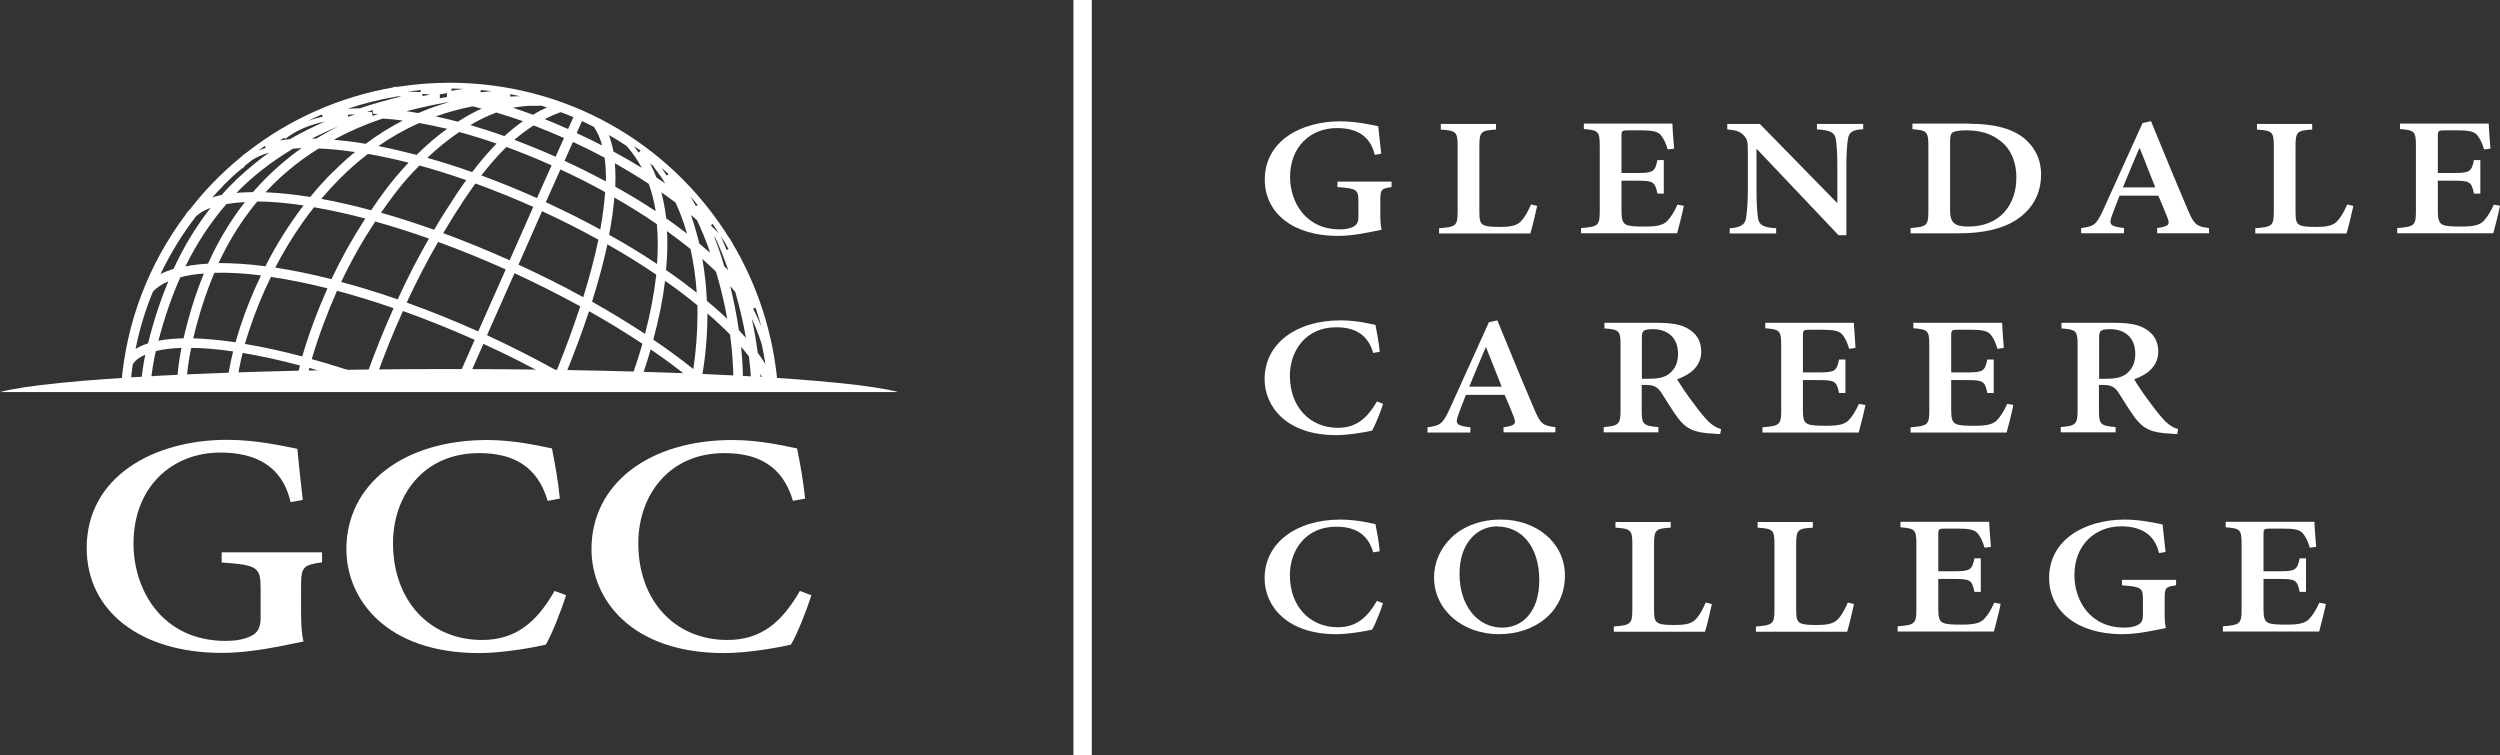
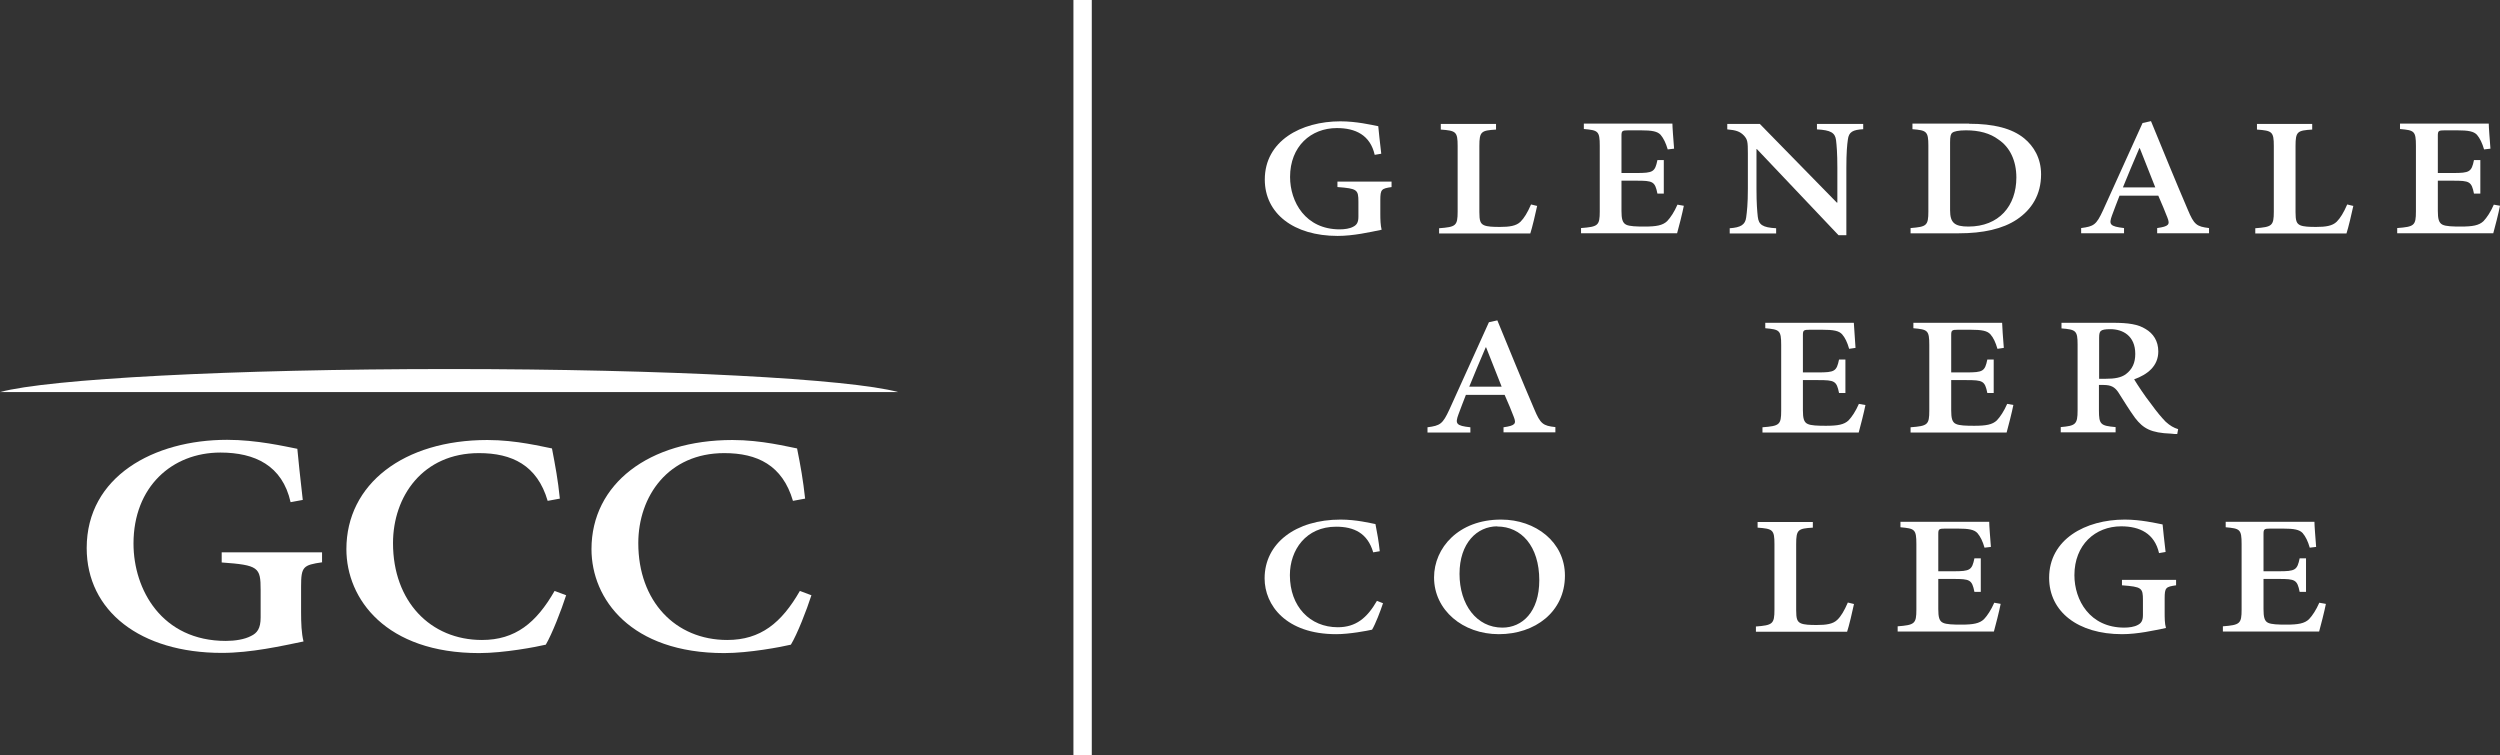
<svg xmlns="http://www.w3.org/2000/svg" id="Layer_2" viewBox="0 0 133.52 40.34">
  <rect x="0" y="0" width="133.52" height="40.34" fill="#333333" stroke="none" />
  <defs>
    <style>.cls-1{fill:#fff;}</style>
  </defs>
  <g id="Isolation_Mode">
    <path class="cls-1" d="m74.33,9.99c-.55.08-.61.12-.61.7v.73c0,.32.01.61.07.85-.63.13-1.51.33-2.35.33-2.35,0-3.89-1.2-3.89-3.01,0-2.06,1.93-3.11,4.04-3.11.85,0,1.66.19,2.02.26.03.31.08.8.16,1.47l-.35.06c-.24-1.06-1.03-1.43-2.02-1.43-1.39,0-2.5.98-2.5,2.61,0,1.33.82,2.8,2.65,2.8.26,0,.54-.04.72-.14.18-.09.28-.22.28-.53v-.8c0-.65-.06-.71-1.12-.79v-.29h2.89v.29Z" />
    <path class="cls-1" d="m82.1,10.98c-.07.34-.28,1.23-.37,1.49h-4.87v-.28c.89-.07.99-.12.99-.89v-3.5c0-.77-.09-.82-.9-.88v-.3h2.95v.3c-.79.05-.89.1-.89.88v3.53c0,.45.05.61.25.7.18.08.49.09.85.09.5,0,.87-.05,1.1-.28.19-.19.37-.48.56-.92l.33.08Z" />
    <path class="cls-1" d="m89.93,10.99c-.07.36-.28,1.2-.36,1.47h-5.13v-.28c.91-.07,1-.13,1-.89v-3.5c0-.8-.09-.83-.85-.9v-.29h4.73c0,.2.05.82.09,1.34l-.34.04c-.1-.34-.22-.59-.38-.78-.17-.18-.44-.24-1.08-.24h-.63c-.35,0-.38.03-.38.3v1.98h.8c.89,0,.99-.06,1.12-.69h.34v1.79h-.34c-.13-.65-.24-.69-1.12-.69h-.8v1.61c0,.42.05.64.25.74.18.09.55.1.98.1.63,0,.97-.06,1.21-.29.18-.19.38-.49.55-.88l.34.06Z" />
    <path class="cls-1" d="m99.52,6.9c-.56.03-.78.14-.83.56-.04.27-.08.69-.08,1.51v3.59h-.42l-4.36-4.6h-.02v2.13c0,.81.04,1.21.07,1.49.05.42.25.57.98.61v.28h-2.48v-.28c.58-.04.83-.18.88-.58.04-.3.09-.71.09-1.52v-1.91c0-.61-.02-.73-.21-.94-.21-.22-.43-.29-.89-.33v-.29h1.74l4.11,4.2h.03v-1.84c0-.82-.04-1.23-.07-1.49-.05-.4-.28-.54-1.02-.58v-.29h2.47v.29Z" />
    <path class="cls-1" d="m105.17,6.61c1.3,0,2.28.24,2.94.78.51.42.9,1.06.9,1.92,0,1.09-.5,1.88-1.29,2.41-.76.51-1.82.74-3.1.74h-2.58v-.28c.85-.07.95-.12.95-.89v-3.51c0-.77-.1-.82-.85-.88v-.3h3.03Zm-1.02,4.62c0,.67.24.87.98.87,1.63,0,2.56-1.1,2.56-2.62,0-.89-.34-1.62-.96-2.03-.44-.33-1.02-.49-1.73-.49-.41,0-.65.06-.73.13-.09.07-.12.2-.12.51v3.63Z" />
    <path class="cls-1" d="m115.21,12.46v-.28c.63-.09.69-.19.55-.55-.12-.31-.29-.73-.49-1.18h-2.07c-.13.34-.27.69-.4,1.05-.18.49-.12.59.64.68v.28h-2.29v-.28c.68-.09.81-.17,1.17-.95l2.11-4.66.45-.1c.65,1.58,1.3,3.18,1.97,4.74.33.79.47.89,1.13.97v.28h-2.76Zm-.93-4.55h-.02c-.31.71-.6,1.42-.88,2.1h1.73l-.83-2.1Z" />
    <path class="cls-1" d="m125.69,10.98c-.07.34-.28,1.23-.37,1.49h-4.87v-.28c.89-.07.99-.12.99-.89v-3.5c0-.77-.09-.82-.9-.88v-.3h2.95v.3c-.79.05-.89.1-.89.88v3.53c0,.45.05.61.25.7.18.08.49.09.85.09.5,0,.87-.05,1.1-.28.19-.19.37-.48.56-.92l.33.08Z" />
    <path class="cls-1" d="m133.52,10.99c-.07.36-.28,1.2-.36,1.47h-5.13v-.28c.91-.07,1-.13,1-.89v-3.5c0-.8-.09-.83-.85-.9v-.29h4.74c0,.2.05.82.09,1.34l-.34.04c-.1-.34-.22-.59-.38-.78-.17-.18-.44-.24-1.08-.24h-.63c-.35,0-.38.03-.38.3v1.98h.81c.89,0,.99-.06,1.12-.69h.34v1.79h-.34c-.13-.65-.24-.69-1.12-.69h-.81v1.61c0,.42.05.64.25.74.18.09.55.1.98.1.63,0,.97-.06,1.21-.29.18-.19.38-.49.55-.88l.34.06Z" />
-     <path class="cls-1" d="m73.87,21.57c-.14.43-.41,1.12-.59,1.43-.27.06-1.2.24-1.92.24-2.68,0-3.82-1.55-3.82-2.99,0-1.87,1.65-3.14,4.06-3.14.84,0,1.59.19,1.86.24.1.51.17.9.23,1.44l-.35.06c-.3-1.03-1.03-1.37-1.98-1.37-1.61,0-2.47,1.24-2.47,2.59,0,1.66,1.07,2.78,2.56,2.78.96,0,1.56-.49,2.09-1.41l.33.13Z" />
    <path class="cls-1" d="m80.3,23.1v-.28c.63-.09.69-.19.55-.55-.12-.31-.29-.74-.49-1.18h-2.07c-.13.34-.27.69-.4,1.05-.18.49-.12.6.64.68v.28h-2.29v-.28c.68-.09.81-.17,1.17-.95l2.11-4.66.45-.1c.65,1.58,1.3,3.18,1.97,4.74.33.79.47.89,1.13.96v.28h-2.77Zm-.93-4.55h-.02c-.31.71-.6,1.42-.88,2.1h1.73l-.83-2.1Z" />
-     <path class="cls-1" d="m91.86,23.18c-.08,0-.21,0-.33-.02-1.07-.04-1.48-.27-1.92-.84-.3-.41-.61-.92-.91-1.39-.18-.25-.36-.37-.78-.37h-.24v1.36c0,.75.09.82.89.89v.28h-2.92v-.28c.79-.07.9-.14.9-.89v-3.52c0-.74-.09-.8-.86-.86v-.3h2.74c.84,0,1.35.08,1.75.33.41.24.68.64.68,1.2,0,.78-.57,1.23-1.29,1.49.17.28.57.89.88,1.28.36.5.59.76.8.98.24.22.44.33.67.4l-.05.27Zm-3.82-2.95c.48,0,.82-.06,1.07-.24.36-.27.51-.62.51-1.09,0-.97-.67-1.32-1.33-1.32-.28,0-.43.03-.5.09-.07.05-.1.15-.1.36v2.2h.35Z" />
    <path class="cls-1" d="m99.63,21.63c-.07.36-.28,1.19-.36,1.47h-5.14v-.28c.91-.07,1-.13,1-.89v-3.5c0-.8-.09-.83-.85-.9v-.29h4.73c.01.19.05.81.09,1.34l-.34.05c-.1-.35-.22-.6-.38-.78-.17-.18-.44-.24-1.08-.24h-.63c-.35,0-.38.03-.38.3v1.98h.81c.89,0,.99-.06,1.12-.69h.34v1.79h-.34c-.13-.65-.24-.69-1.12-.69h-.81v1.61c0,.42.05.64.25.73.18.09.55.1.98.1.63,0,.97-.06,1.21-.29.18-.19.38-.49.55-.88l.34.06Z" />
    <path class="cls-1" d="m107.53,21.63c-.07.36-.28,1.19-.36,1.47h-5.13v-.28c.91-.07,1-.13,1-.89v-3.5c0-.8-.09-.83-.85-.9v-.29h4.74c0,.19.05.81.09,1.34l-.34.05c-.1-.35-.22-.6-.38-.78-.17-.18-.44-.24-1.08-.24h-.63c-.35,0-.38.03-.38.3v1.98h.81c.89,0,.99-.06,1.12-.69h.34v1.79h-.34c-.13-.65-.24-.69-1.12-.69h-.81v1.61c0,.42.05.64.25.73.18.09.55.1.98.1.63,0,.97-.06,1.21-.29.18-.19.38-.49.55-.88l.34.06Z" />
    <path class="cls-1" d="m116.28,23.18c-.08,0-.21,0-.33-.02-1.07-.04-1.48-.27-1.92-.84-.3-.41-.61-.92-.91-1.39-.18-.25-.36-.37-.78-.37h-.24v1.36c0,.75.09.82.89.89v.28h-2.93v-.28c.79-.07.9-.14.9-.89v-3.52c0-.74-.09-.8-.86-.86v-.3h2.74c.84,0,1.35.08,1.75.33.41.24.68.64.68,1.2,0,.78-.57,1.23-1.29,1.49.17.28.57.89.88,1.28.36.5.59.76.8.98.24.22.44.33.67.4l-.05.27Zm-3.82-2.95c.48,0,.82-.06,1.07-.24.36-.27.51-.62.51-1.09,0-.97-.67-1.32-1.33-1.32-.28,0-.43.03-.5.09-.07.05-.1.15-.1.36v2.2h.35Z" />
    <path class="cls-1" d="m73.87,32.2c-.14.43-.41,1.13-.59,1.43-.27.06-1.2.24-1.92.24-2.68,0-3.82-1.55-3.82-2.98,0-1.87,1.65-3.14,4.06-3.14.84,0,1.59.19,1.86.24.1.51.17.9.23,1.45l-.35.06c-.3-1.03-1.03-1.37-1.98-1.37-1.61,0-2.47,1.24-2.47,2.59,0,1.67,1.07,2.78,2.56,2.78.96,0,1.56-.49,2.09-1.41l.33.13Z" />
    <path class="cls-1" d="m80.18,27.75c1.83,0,3.4,1.2,3.4,2.99,0,1.94-1.6,3.13-3.53,3.13s-3.46-1.29-3.46-3.03c0-1.58,1.31-3.09,3.57-3.09h.01Zm-.21.36c-1.09,0-2.02.9-2.02,2.54s.91,2.87,2.29,2.87c1.06,0,1.97-.84,1.97-2.53,0-1.83-.97-2.87-2.24-2.87h-.01Z" />
-     <path class="cls-1" d="m91.43,32.25c-.07.35-.28,1.23-.37,1.49h-4.87v-.28c.89-.07.99-.13.99-.9v-3.5c0-.77-.09-.82-.9-.88v-.3h2.95v.3c-.79.05-.89.1-.89.88v3.53c0,.45.05.61.25.7.18.08.49.09.85.09.5,0,.87-.05,1.1-.28.19-.18.37-.48.56-.92l.33.08Z" />
    <path class="cls-1" d="m99.02,32.25c-.07.35-.28,1.23-.37,1.49h-4.87v-.28c.89-.07.99-.13.99-.9v-3.5c0-.77-.09-.82-.9-.88v-.3h2.95v.3c-.79.05-.89.1-.89.88v3.53c0,.45.05.61.25.7.18.08.49.09.85.09.5,0,.87-.05,1.1-.28.19-.18.37-.48.56-.92l.33.08Z" />
    <path class="cls-1" d="m106.85,32.26c-.07.36-.28,1.19-.36,1.47h-5.14v-.28c.91-.07,1-.14,1-.89v-3.5c0-.8-.09-.83-.85-.9v-.29h4.74c0,.2.05.81.09,1.34l-.34.04c-.1-.35-.22-.59-.38-.78-.17-.18-.44-.24-1.08-.24h-.63c-.35,0-.38.03-.38.3v1.98h.81c.89,0,.99-.06,1.12-.69h.34v1.79h-.34c-.13-.65-.24-.69-1.12-.69h-.81v1.61c0,.42.05.64.25.73.18.09.55.1.98.1.63,0,.97-.06,1.21-.29.18-.19.38-.49.55-.88l.34.06Z" />
    <path class="cls-1" d="m116.22,31.26c-.55.08-.61.12-.61.7v.73c0,.32,0,.61.07.85-.63.13-1.51.33-2.35.33-2.35,0-3.89-1.2-3.89-3.01,0-2.05,1.93-3.11,4.04-3.11.85,0,1.66.19,2.02.26.03.31.08.8.16,1.47l-.35.06c-.24-1.05-1.03-1.43-2.02-1.43-1.39,0-2.5.99-2.5,2.61,0,1.33.82,2.8,2.66,2.8.26,0,.54-.04.72-.14.18-.09.28-.22.28-.53v-.8c0-.65-.06-.71-1.12-.79v-.29h2.89v.29Z" />
    <path class="cls-1" d="m124.22,32.26c-.07.36-.28,1.19-.36,1.47h-5.14v-.28c.91-.07,1-.14,1-.89v-3.5c0-.8-.09-.83-.85-.9v-.29h4.74c0,.2.05.81.09,1.34l-.34.04c-.1-.35-.22-.59-.38-.78-.17-.18-.44-.24-1.08-.24h-.63c-.35,0-.38.03-.38.3v1.98h.81c.89,0,.99-.06,1.12-.69h.34v1.79h-.34c-.13-.65-.24-.69-1.12-.69h-.81v1.61c0,.42.05.64.24.73.18.09.55.1.98.1.63,0,.97-.06,1.21-.29.18-.19.38-.49.55-.88l.34.06Z" />
    <rect class="cls-1" x="57.33" width=".98" height="40.34" />
    <path class="cls-1" d="m17.21,30.03c-1.02.15-1.13.23-1.13,1.3v1.35c0,.59.02,1.14.13,1.58-1.17.24-2.8.61-4.36.61-4.36,0-7.22-2.24-7.22-5.6,0-3.82,3.58-5.78,7.5-5.78,1.58,0,3.08.35,3.75.48.05.58.15,1.48.29,2.73l-.65.12c-.44-1.96-1.91-2.65-3.75-2.65-2.58,0-4.64,1.83-4.64,4.86,0,2.47,1.52,5.2,4.93,5.2.49,0,1-.08,1.34-.26.34-.16.52-.41.52-.99v-1.48c0-1.2-.11-1.32-2.08-1.46v-.54h5.36v.54Z" />
    <path class="cls-1" d="m30.24,31.78c-.26.81-.76,2.09-1.09,2.65-.5.12-2.23.45-3.56.45-4.97,0-7.09-2.88-7.09-5.55,0-3.48,3.06-5.83,7.53-5.83,1.56,0,2.95.36,3.45.45.18.94.32,1.68.42,2.68l-.65.12c-.56-1.91-1.91-2.55-3.67-2.55-2.99,0-4.59,2.3-4.59,4.81,0,3.1,1.99,5.17,4.75,5.17,1.78,0,2.9-.91,3.88-2.62l.61.23Z" />
    <path class="cls-1" d="m43.34,31.78c-.26.81-.76,2.09-1.1,2.65-.5.12-2.23.45-3.56.45-4.98,0-7.09-2.88-7.09-5.55,0-3.48,3.06-5.83,7.53-5.83,1.56,0,2.95.36,3.45.45.19.94.32,1.68.43,2.68l-.65.12c-.56-1.91-1.91-2.55-3.67-2.55-2.99,0-4.59,2.3-4.59,4.81,0,3.1,1.98,5.17,4.75,5.17,1.78,0,2.9-.91,3.88-2.62l.61.23Z" />
    <path class="cls-1" d="m47.97,20.94c-2.57-.7-12.33-1.23-23.98-1.23s-21.42.53-23.99,1.23h47.97Z" />
-     <path class="cls-1" d="m6.45,20.5h.52c.03-.35.07-.7.12-1.05l.02-.02c.13-.2.35-.36.65-.49-.11.52-.18,1.04-.23,1.57h.51c.06-.59.15-1.18.28-1.76.39-.1.85-.15,1.37-.17-.13.63-.2,1.28-.25,1.93h.5c.05-.65.14-1.3.27-1.93.66,0,1.42.07,2.24.19-.14.57-.25,1.15-.34,1.74h.52c.09-.56.19-1.12.33-1.66.95.16,1.98.38,3.06.67-.09.32-.16.66-.24.99h.53c.07-.29.13-.58.21-.86.89.25,1.82.54,2.76.86h1.5c-.24-.09-.48-.18-.72-.27.44-1.24.93-2.46,1.46-3.63,1.26.45,2.55.97,3.83,1.54l-1.04,2.36h.56l.95-2.15.03.02c1.27.58,2.51,1.21,3.7,1.88-.04.09-.08.17-.11.26h.56s0,0,0,0c0,0,0,0,0,0h1c-.27-.16-.53-.32-.81-.48.48-1.18.91-2.33,1.27-3.42,1,.56,1.96,1.15,2.85,1.74-.2.7-.44,1.43-.71,2.16h.55c.22-.63.43-1.25.6-1.86.72.49,1.4.99,2.01,1.49.06.05.12.1.18.14-.01.08-.04.16-.05.23h1.11c-.17-.15-.33-.29-.5-.44.19-1.11.28-2.21.28-3.28v-.06c.44.38.85.76,1.21,1.13.12.87.18,1.74.18,2.57,0,.02,0,.05,0,.07h.51s0-.05,0-.07c0-.63-.03-1.27-.1-1.92.15.18.29.35.42.52.06.49.1.98.13,1.47h.5c-.01-.18,0-.36-.02-.55.1.19.18.37.25.55h.32c-.03-.07-.05-.14-.08-.22l.1-.03c0,.08.02.16.03.25h.3c-.23-2.67-1.06-5.26-2.43-7.55-.02-.03-.09-.19-.15-.24-3.24-5.2-8.83-8.3-14.94-8.3-.94,0-1.89.08-2.8.22h-.2v.03c-2.85.49-5.56,1.69-7.83,3.47-.13.09-.26.19-.36.29-1,.82-1.91,1.76-2.69,2.77-.04.04-.08.07-.11.11l-.09.12h.01c-2.01,2.67-3.19,5.78-3.46,9.07Zm33.9-4.07c.12.34.22.68.32,1.03-.12-.3-.27-.64-.45-.97l.13-.06Zm.33,1.94c.08.36.14.72.2,1.08-.12-.2-.26-.4-.41-.61-.08-.61-.19-1.22-.32-1.83.32.69.53,1.36.53,1.36Zm-1.4-2.74c.23.8.42,1.62.56,2.42-.12-.14-.25-.28-.38-.42-.11-.78-.27-1.57-.46-2.35.1.12.2.23.29.34Zm-31.38,2.71c-.25.08-.47.18-.66.3.21-1.05.52-2.08.93-3.07.2-.21.48-.4.82-.55-.42,1.02-.79,2.13-1.08,3.31Zm1.9-.27c-.5.01-.95.05-1.34.13.32-1.22.71-2.36,1.17-3.39.37-.1.79-.17,1.26-.2-.44,1.06-.8,2.22-1.09,3.47Zm19.87-9.7c-.74-.33-1.48-.63-2.2-.9.34-.29.68-.55,1.03-.77.54.21,1.08.43,1.62.67l-.45,1.01Zm2.65,1.88c-.04.61-.13,1.28-.26,2.01-.92-.51-1.89-.99-2.91-1.46l.78-1.75c.82.38,1.62.78,2.39,1.21Zm-2.86-1.42l-.78,1.75c-.99-.44-1.99-.85-2.97-1.21.46-.59.89-1.09,1.34-1.52.79.29,1.6.62,2.41.98Zm-4.66,1.82c.2-.3.4-.58.59-.85,1.02.37,2.06.79,3.09,1.25l-1.26,2.85c-1.19-.53-2.38-1.02-3.55-1.45.37-.62.75-1.23,1.13-1.8Zm-1.62,1.62c-.96-.34-1.91-.65-2.83-.91.21-.3.42-.6.64-.89.42-.57.9-1.12,1.41-1.63.82.22,1.66.49,2.5.78-.17.24-.35.49-.52.75-.41.62-.82,1.26-1.2,1.91Zm2.03-3.08c-.81-.29-1.61-.54-2.39-.76.55-.52,1.13-.99,1.71-1.38.65.18,1.31.38,1.99.62-.43.44-.86.94-1.31,1.53Zm-2.97-.92c-.7-.18-1.38-.34-2.03-.47.69-.48,1.43-.9,2.18-1.23.48.09.98.19,1.49.31-.56.4-1.1.87-1.63,1.39Zm-.42.42c-.45.47-.87.97-1.25,1.48-.26.35-.51.7-.75,1.06-.92-.25-1.81-.45-2.66-.61.32-.38.65-.74.98-1.07.48-.48.99-.93,1.51-1.33.7.12,1.43.28,2.18.47Zm-5.04,2.38c.86.15,1.78.35,2.73.6-.67,1.03-1.28,2.12-1.81,3.24-1.05-.27-2.05-.47-3-.62.61-1.16,1.3-2.25,2.07-3.22Zm-2.61,3.15c-.91-.12-1.74-.17-2.5-.17.57-1.22,1.27-2.33,2.07-3.29.74,0,1.57.08,2.47.21-.75.99-1.44,2.07-2.03,3.24Zm3.6-5.03c-.41.41-.82.86-1.2,1.33-.86-.14-1.66-.22-2.39-.25.37-.4.76-.78,1.18-1.13.51-.44,1.07-.84,1.66-1.21.6.02,1.25.09,1.94.19-.41.33-.8.69-1.19,1.08Zm-2.74-.44c-.54.46-1.05.97-1.52,1.51-.31,0-.6.02-.88.04.42-.43.86-.83,1.33-1.2.52-.41,1.09-.8,1.69-1.16.15-.01.3-.02.46-.03-.38.26-.73.54-1.07.83Zm-1.95,2.04c-.76.98-1.43,2.08-1.97,3.29-.44.03-.84.07-1.21.15.61-1.24,1.35-2.36,2.19-3.33.3-.05.63-.09.99-.11Zm-.25,6.67c-.09.27-.17.54-.25.82-.82-.12-1.58-.19-2.26-.21.3-1.26.68-2.44,1.13-3.5.74-.02,1.57.02,2.49.14-.43.9-.81,1.82-1.11,2.75Zm3.32,1.58c-1.08-.29-2.11-.51-3.07-.67.07-.25.15-.49.23-.74.32-.96.71-1.92,1.16-2.84.95.14,1.96.34,3.02.61-.52,1.16-.98,2.39-1.35,3.64Zm3.42,1.05c-1-.34-1.98-.65-2.92-.91.37-1.25.83-2.48,1.35-3.65.98.26,1.99.57,3.02.93-.53,1.17-1.01,2.39-1.46,3.63Zm1.67-4.1c-1.03-.36-2.04-.67-3.02-.93.53-1.12,1.14-2.2,1.82-3.23.93.26,1.9.57,2.87.91-.6,1.04-1.16,2.13-1.67,3.25Zm4.3,1.71c-1.27-.57-2.56-1.09-3.82-1.54.52-1.12,1.08-2.21,1.68-3.24,1.2.44,2.41.93,3.61,1.47l-1.47,3.31Zm4.19,2.09c-1.18-.66-2.42-1.28-3.68-1.87l-.04-.02,1.47-3.31h0c1.2.56,2.38,1.15,3.51,1.77-.36,1.1-.78,2.25-1.26,3.43Zm1.42-3.92c-1.11-.61-2.27-1.19-3.45-1.73h-.01s1.26-2.86,1.26-2.86c1.03.47,2.04.99,3.01,1.52-.2.95-.47,1.98-.81,3.07Zm5.88,3.84c-.65-.52-1.37-1.05-2.14-1.57.3-1.1.51-2.15.63-3.14.62.43,1.2.87,1.73,1.31,0,.16,0,.33,0,.5,0,.95-.08,1.93-.22,2.9Zm-1.94-5.61c-.8-.54-1.66-1.06-2.56-1.56.14-.71.23-1.38.28-1.99.79.45,1.56.93,2.27,1.42.03.34.05.7.05,1.06,0,.34-.01.7-.04,1.07Zm.53-1.76c.44.32.86.64,1.26.96.16.74.28,1.53.33,2.33-.51-.4-1.06-.81-1.64-1.21.05-.49.07-.96.07-1.4,0-.23,0-.46-.02-.69Zm2.13,3.73h0c-.03-.77-.11-1.52-.24-2.24.26.23.5.46.73.68.25.83.45,1.67.6,2.52-.33-.32-.7-.64-1.09-.97Zm.94-1.83c-.07-.22-.13-.43-.2-.64-.11-.33-.23-.66-.35-.97.02.02.04.04.06.06.13.27.4.88.7,1.75-.07-.07-.14-.14-.21-.21Zm0-1.33s.09.14.12.21c.03.06.06.12.1.18l-.1.05c-.13-.31-.23-.55-.32-.73.07.1.13.19.2.29Zm-.63-.95c.12.16.22.33.33.5-.14-.14-.28-.28-.43-.42l.09-.08Zm-.22,1.47c-.16-.14-.33-.28-.49-.42-.13-.53-.28-1.04-.45-1.53.11.09.21.18.32.27.25.53.5,1.13.71,1.75-.03-.02-.05-.05-.08-.07Zm-.57-2.49l-.1.07c-.12-.21-.22-.4-.33-.55.14.16.29.32.42.49Zm-.59,1.53c-.35-.27-.72-.54-1.1-.81-.06-.49-.14-.95-.26-1.39.26.18.52.37.76.55.24.51.44,1.07.61,1.65Zm-1.34-3.5c.12.11.24.21.37.33l-.1.08c-.09-.14-.18-.27-.27-.4h0Zm-.4-.07l-.02.02.09.12c.18.24.36.49.52.76-.15-.11-.31-.21-.47-.32-.1-.26-.22-.51-.34-.75.07.06.15.12.22.18Zm.08,2.38c-.68-.45-1.4-.89-2.16-1.31,0-.15.01-.3.01-.44,0-.28-.01-.55-.03-.81.62.35,1.23.72,1.81,1.1.16.45.29.95.37,1.47Zm-.81-3.23l-.1.1c-.09-.12-.17-.24-.26-.35.12.08.25.16.37.25Zm-.74-.25c.31.35.58.74.81,1.17-.49-.3-1-.6-1.52-.88-.06-.32-.14-.61-.24-.88.32.18.64.38.95.59Zm1.58,6.87c-.11.99-.31,2.05-.6,3.16-.89-.58-1.84-1.16-2.83-1.72.34-1.09.62-2.12.82-3.06.92.52,1.79,1.06,2.61,1.62Zm-2.69-5.15c0,.06,0,.11,0,.17-.71-.38-1.45-.75-2.21-1.1l.45-1.01c.56.26,1.13.54,1.69.84.05.34.07.71.07,1.1Zm-1.27-3.05c.22.1.44.21.65.32v.02c.18.27.32.59.42.96-.45-.23-.9-.45-1.36-.66l.28-.64Zm-.47-.21l-.28.63c-.42-.19-.84-.36-1.25-.53.28-.14.57-.27.86-.37.22.08.45.17.68.27Zm-1.92-.61h.15s0-.02,0-.02c.12.03.24.07.36.11-.25.11-.5.24-.74.39-.36-.13-.72-.26-1.07-.37.35-.07.69-.11,1.02-.11.1,0,.19,0,.28,0Zm-1.44-.62c.17.03.33.07.49.11-.17,0-.34.01-.5.02v-.13Zm.66,1.45c-.33.23-.66.5-.98.79-.61-.22-1.22-.41-1.82-.59.47-.28.93-.5,1.39-.67.46.14.93.29,1.41.46Zm-1.67-1.61c-.2.02-.38.04-.58.06v-.12c.19.02.38.03.58.06Zm-1.5-.12c-.22.03-.43.06-.64.1v-.12c.21,0,.42.01.64.02Zm.5.93c.16.04.31.08.47.12-.42.19-.84.43-1.27.7-.4-.11-.79-.2-1.18-.28.64-.23,1.3-.41,1.97-.54Zm-1.38-.7v.2c-.13.02-.25.05-.38.07v-.21c.12-.02.25-.04.38-.07Zm-.93.08c-.13.02-.25.05-.38.07v-.12c.12.01.25.03.38.04Zm-.47-.26v.12c-.24-.02-.47-.02-.7-.03.23-.03.47-.06.7-.08Zm1.5.66c-.56.16-1.1.35-1.63.58-.21-.04-.42-.07-.63-.1.72-.19,1.48-.36,2.26-.49Zm-4.44,2.22c-.59-.1-1.16-.17-1.7-.22.81-.44,1.68-.82,2.61-1.13.35.02.71.06,1.07.11-.68.35-1.35.77-1.98,1.24Zm-.96-1.55c.13-.01.26-.02.39-.02-.12.04-.24.09-.36.13l-.02-.11Zm1-.14c.11-.04.22-.07.33-.11l.03.2c.08,0,.17,0,.25.01-.09.03-.19.07-.28.1l-.03-.21c-.1,0-.2,0-.3,0Zm1.65-.84h.06c.05,0,.1,0,.15,0-.77.19-1.51.4-2.2.63-.23,0-.45.02-.67.03.87-.29,1.76-.51,2.66-.66Zm-4.32,2.25c-.08,0-.16,0-.25,0,.46-.23.93-.45,1.43-.65-.41.2-.81.42-1.18.65Zm.29-1.29l.04.12c-.27.06-.53.14-.78.22.25-.12.49-.23.74-.34Zm-2,1.25l.04.06.12-.09c.53-.39,1.2-.67,2-.84-.65.29-1.28.6-1.86.94-.19.02-.37.04-.54.07.08-.05.15-.1.23-.14Zm-1.05.43l.05.11c-.14.04-.27.09-.4.15.12-.08.23-.17.34-.25Zm-2.23,2.13c.32-.32.66-.64,1.03-.94l.02.02.1-.12s.04-.04.07-.07c.11-.09.22-.18.33-.26.25-.16.56-.3.92-.4-.25.17-.49.35-.72.54-.65.52-1.27,1.09-1.82,1.72-.18.04-.34.08-.5.13.19-.21.39-.42.58-.61Zm-1.43,1.62c.2-.18.45-.32.77-.44-.76.97-1.43,2.06-1.98,3.26-.25.08-.49.17-.7.28.53-1.1,1.17-2.15,1.91-3.1Z" />
  </g>
</svg>